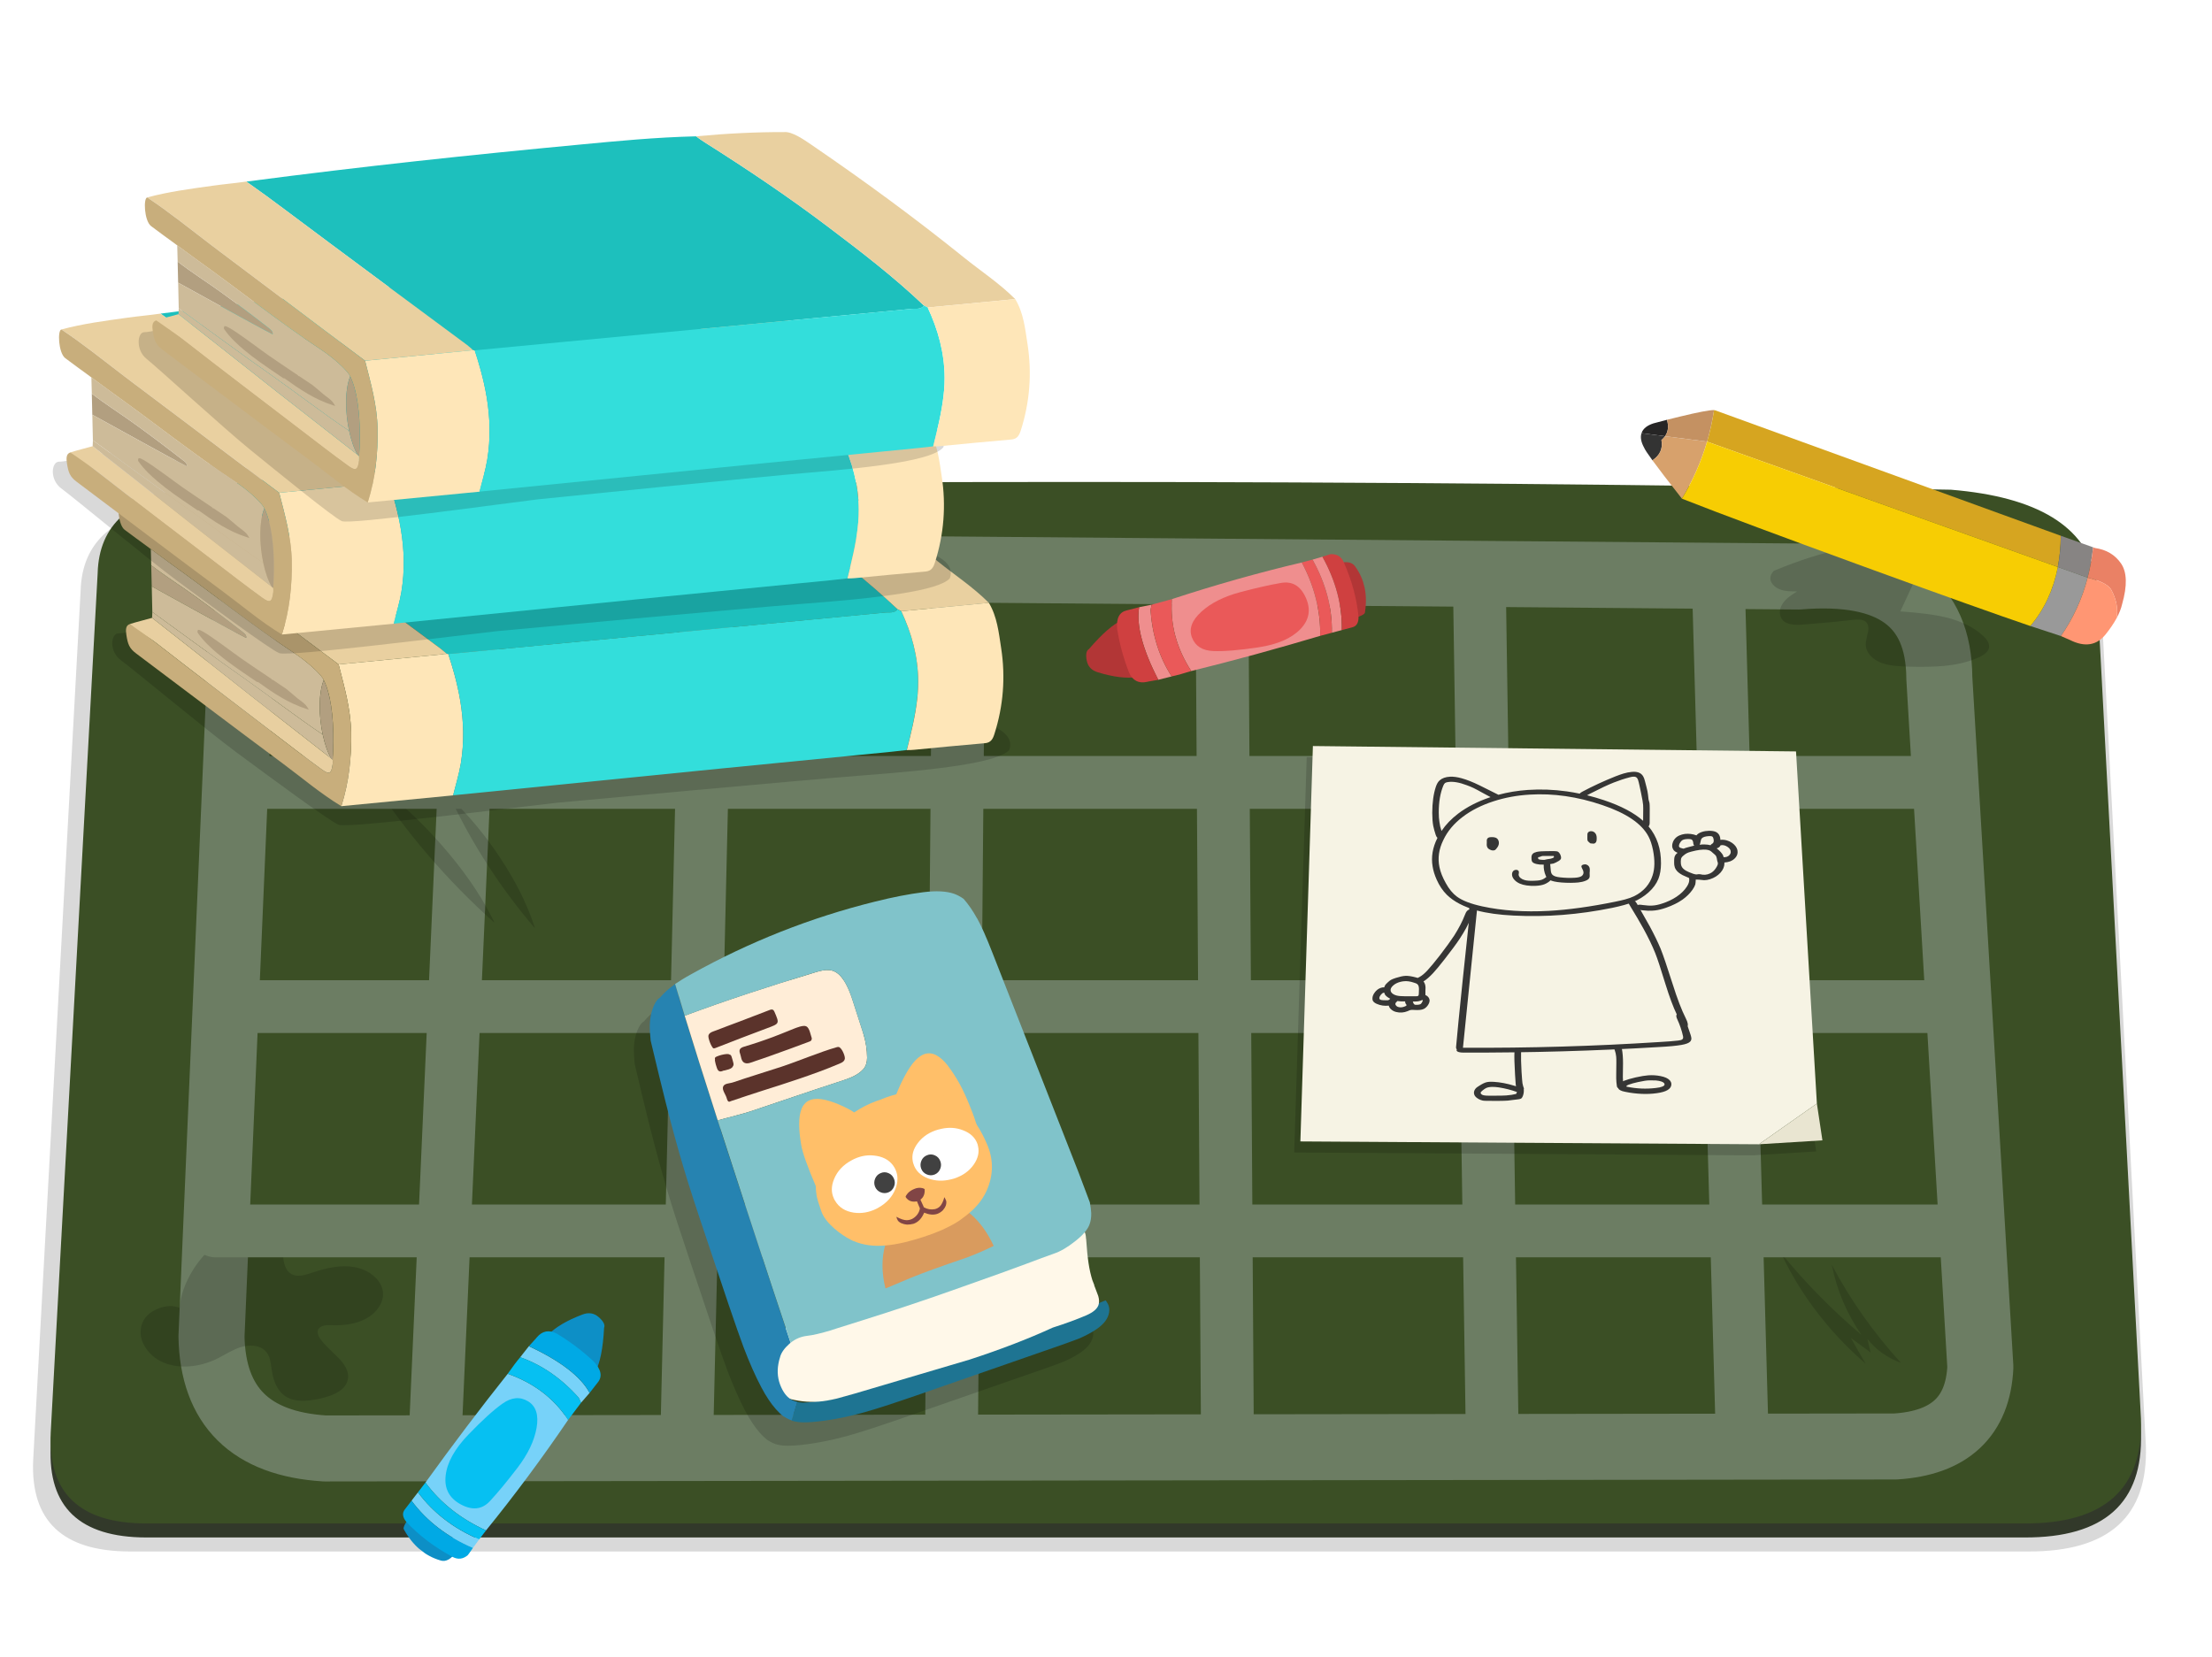
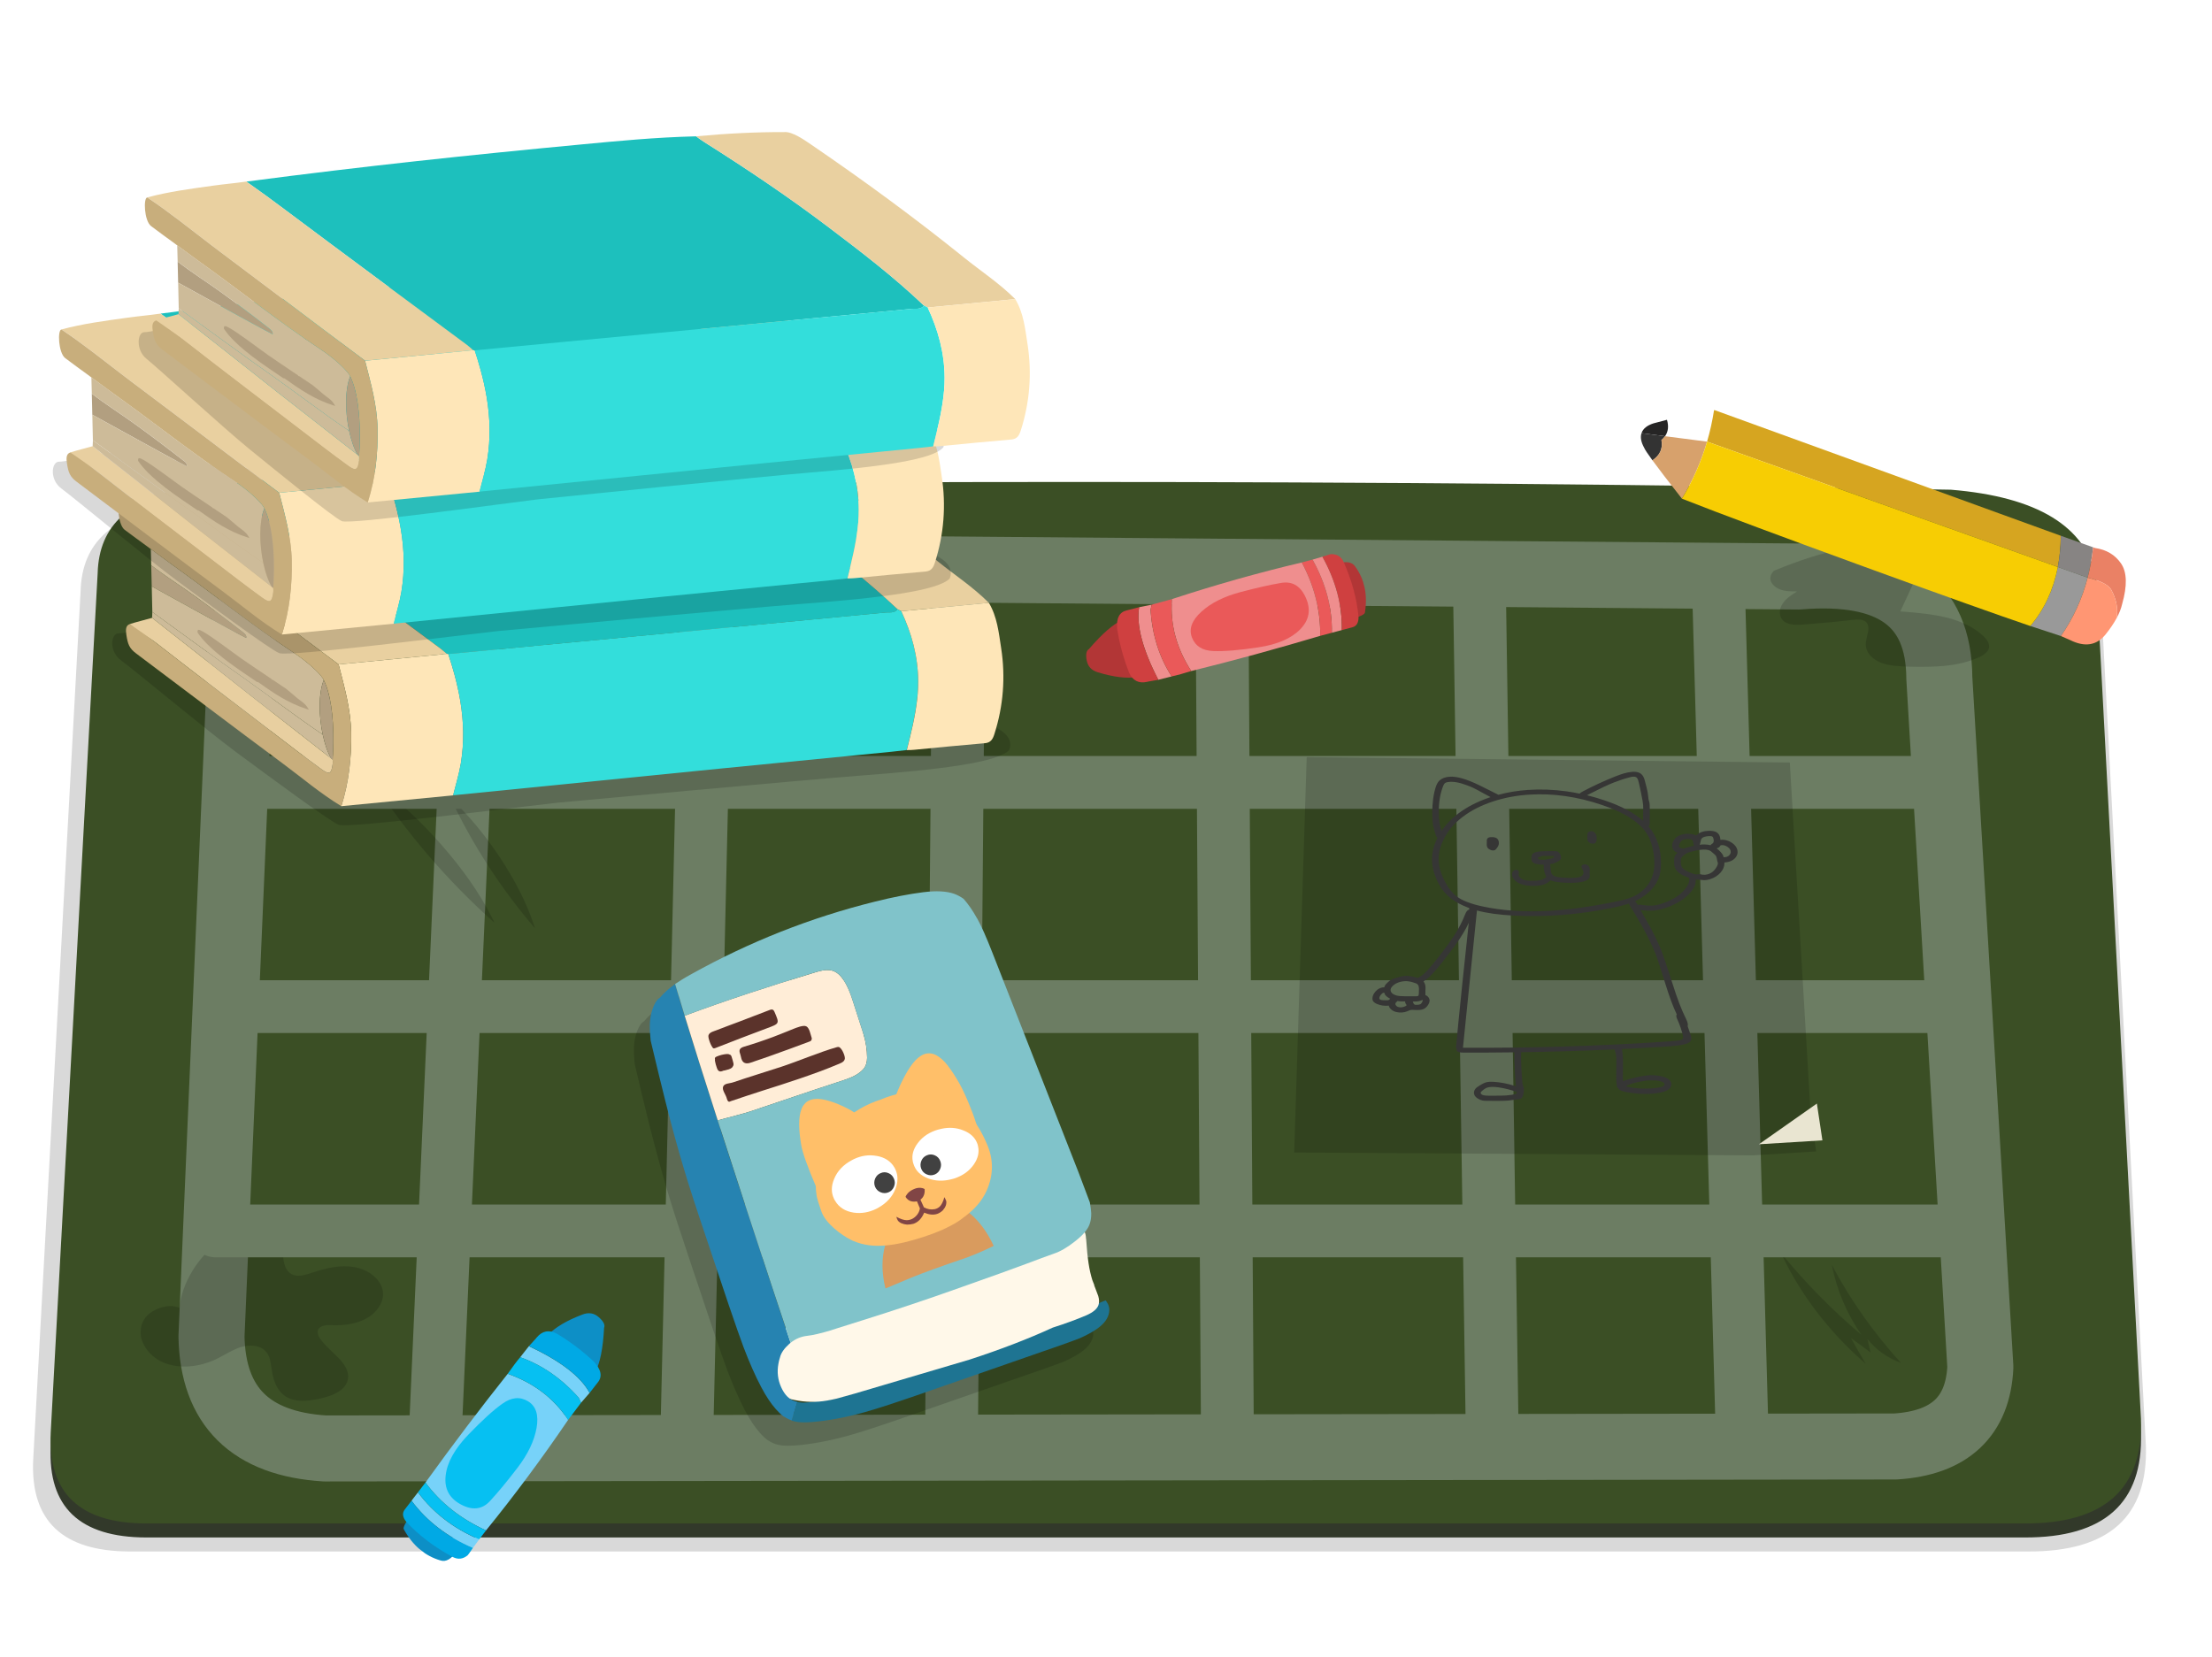
<svg xmlns="http://www.w3.org/2000/svg" fill="none" height="251" viewBox="0 0 335 251" width="335">
  <clipPath id="a">
    <path d="m0 0h12.071v44.422h-12.071z" transform="matrix(.791 .611 -.611 .791 86.15 196)" />
  </clipPath>
  <clipPath id="b">
    <path d="m96 135h72v84h-72z" />
  </clipPath>
  <clipPath id="c">
    <path d="m0 0h11.827v43.524h-11.827z" transform="matrix(-.254 -.967 .967 -.254 165.999 105.478)" />
  </clipPath>
  <path d="m0 0h335v251h-335z" fill="#fff" />
  <path d="m318.168 90.318c-1.608-7.958-9.028-12.485-22.261-13.584-89.176-1.581-178.944-1.581-269.307 0-9.398 1.099-14.195 5.361-14.392 12.785l-7.182 131.597c-.429 9.232 4.438 13.859 14.602 13.884h287.528c12.241.042 18.185-5.299 17.829-16.019z" fill="#000" fill-opacity=".15" />
  <path d="m317.494 89.731c-1.59-7.873-8.929-12.353-22.022-13.434-88.231-1.566-177.045-1.566-266.445 0-9.294 1.081-14.041 5.299-14.238 12.648l-7.112 130.198c-.421 9.132 4.396 13.709 14.448 13.734h284.47c12.111.043 17.991-5.244 17.646-15.856z" fill="#32392a" />
  <path d="m317.494 87.609c-1.593-7.878-8.938-12.356-22.036-13.434-88.217-1.566-177.034-1.566-266.445 0-9.28 1.081-14.021 5.296-14.223 12.648l-7.112 130.199c-.421 9.132 4.39 13.711 14.434 13.734h284.484c12.111.045 17.994-5.242 17.646-15.857z" fill="#3b4f25" />
  <path d="m36.391 100.893-4.362 101.545c.205 10.595 5.925 16.248 17.155 16.955l237.9-.3c8.2-.524 12.478-4.537 12.834-12.036l-6.214-104.366c-.064-11.404-7.162-16.526-21.293-15.369l-221.474-1.835c-10.043.749-14.891 5.886-14.546 15.407z" stroke="#6c7d63" stroke-linecap="round" stroke-linejoin="round" stroke-width="10" />
  <path d="m185.045 86.934.855 132.459m-40.678-131.964-1.137 131.971m-37.017-132.466-3.1 132.459m120.064-131.964 1.992 131.971m34.192-131.966 3.67 131.46m-192.161-132.084-5.891 132.333" stroke="#6c7d63" stroke-linecap="round" stroke-linejoin="round" stroke-width="8" />
  <path d="m42.689 188.591c-.121-.682-.337-1.228-.645-1.635-.581-.782-1.515-1.174-2.805-1.174-1.103 0-2.236.257-3.394.774-2.842 1.306-5.072 3.279-6.691 5.918-1.117 1.828-1.776 3.701-1.978 5.619-.929-.387-1.975-.358-3.142.087-1.422.542-2.292 1.411-2.609 2.609-.317 1.157-.09 2.305.687 3.446.757 1.099 1.79 1.873 3.1 2.323 1.234.417 2.573.532 4.012.349 1.338-.174 2.631-.582 3.885-1.223.738-.4 1.29-.699 1.655-.899.665-.35 1.243-.6 1.739-.749.682-.2 1.341-.263 1.978-.188.701.083 1.257.332 1.669.749.337.308.581.742.729 1.299.056.2.14.692.253 1.473.281 2.14 1.066 3.566 2.357 4.283.617.342 1.375.517 2.272.524.665.008 1.473-.082 2.427-.274 2.609-.525 4.09-1.454 4.447-2.785.3-.991-.107-2.085-1.22-3.283-.121-.125-.631-.625-1.529-1.499-.626-.606-1.089-1.123-1.389-1.548-.393-.567-.485-1.056-.281-1.473.177-.275.482-.455.912-.537.281-.057.679-.075 1.192-.05 2.076.075 3.807-.27 5.19-1.036.785-.432 1.408-.999 1.866-1.698.485-.742.696-1.494.631-2.26-.104-.932-.581-1.761-1.431-2.485-.805-.674-1.767-1.116-2.89-1.323-.974-.175-2.034-.17-3.184.012-.917.143-1.958.407-3.128.799-.673.225-1.164.367-1.473.425-.561.107-1.052.092-1.473-.05-.889-.317-1.403-1.216-1.543-2.697-.112-1.091-.177-1.698-.196-1.823zm37.999-48.98c-1.058-3.064-2.693-6.276-4.91-9.639-2.18-3.321-4.713-6.385-7.603-9.19 3.375 7.15 7.636 13.734 12.779 19.752.065.008-.022-.299-.267-.923zm1.725-65.424c-.906-.025-1.804.018-2.693.125 1.187 1.331 2.618 2.942 4.292 4.832-.373-1.623-.791-3.271-1.248-4.944-.121-.007-.238-.013-.351-.013zm-7.589 65.536c.07-.005-.093-.362-.491-1.074-1.767-3.446-4.245-6.992-7.434-10.637-3.142-3.601-6.66-6.86-10.548-9.777 5.21 7.951 11.368 15.115 18.474 21.488zm194.879 50.029c1.782 3.833 4.088 7.434 6.916 10.8 1.82 2.173 3.804 4.178 5.947 6.018-.774-1.276-1.52-2.579-2.244-3.908.513.392 1.509 1.129 2.987 2.21-.204-.766-.37-1.453-.49-2.06 1.298 1.648 2.993 2.854 5.077 3.621-4.188-4.612-7.681-9.564-10.478-14.858.749 3.821 2.244 7.359 4.489 10.613-4.537-3.856-8.604-8.001-12.204-12.436zm8.935-106.488c-2.791.529-6.124 1.596-10.001 3.196-.317.342-.488.684-.519 1.024-.036.374.093.732.393 1.074.272.307.623.544 1.052.712.356.142.777.232 1.262.275.301.025.744.037 1.333.037-.561.35-.974.629-1.234.837-.441.35-.766.704-.982 1.061-.272.407-.402.854-.393 1.336.02.499.196.906.533 1.224.569.507 1.565.694 2.988.562 3.049-.232 5.549-.469 7.504-.712.441-.042.772-.055.996-.037.365.018.665.1.898.25.429.317.581.844.449 1.586-.233.874-.351 1.511-.351 1.91-.008.582.205 1.131.645 1.648.413.467.934.832 1.571 1.099.542.224 1.187.382 1.936.474.441.058 1.114.108 2.02.15 2.365.067 4.242.032 5.625-.1 2.056-.192 3.829-.624 5.316-1.298.898-.417 1.411-.886 1.543-1.411.121-.599-.182-1.224-.912-1.873-1.394-1.291-3.304-2.227-5.737-2.809-1.579-.375-3.838-.667-6.775-.874.477-.999 1.538-3.289 3.184-6.867.674-1.391.696-2.39.07-2.997-.28-.275-.678-.45-1.192-.524-.3-.042-.777-.055-1.431-.037-4.104.257-7.369.619-9.791 1.086z" fill="#000" fill-opacity=".15" />
  <path d="m34.918 152.471h262.097m-264.341 33.973h266.585m-262.377-67.934h258.169" stroke="#6c7d63" stroke-linecap="round" stroke-linejoin="round" stroke-width="8" />
  <path d="m248.627 65.54c-.009.023-.018.048-.025.069l3.564.461c.481-.69.579-1.517.29-2.485-.703.18-1.385.359-2.05.54-.945.309-1.539.78-1.781 1.415z" fill="#262525" />
  <path d="m251.621 66.657c.215-.183.397-.379.545-.587l-3.564-.461c-.208.616-.074 1.351.397 2.204.103.265.524.903 1.261 1.912 1.148-.775 1.601-1.796 1.361-3.068z" fill="#333" />
  <path d="m252.166 66.07c-.148.208-.33.403-.545.587.24 1.27-.215 2.293-1.361 3.068.954 1.309 2.44 3.245 4.46 5.805 1.655-2.739 2.926-5.616 3.811-8.636l-6.366-.822z" fill="#d7a16c" />
-   <path d="m258.532 66.892c.455-1.555.807-3.147 1.059-4.778-.68-.014-2.414.316-5.205.993-.66.159-1.302.318-1.93.477.289.968.191 1.796-.29 2.485z" fill="#c49162" />
  <path d="m312.106 81.152-2.17-.787-7.216-2.619-5.862-2.13-37.084-13.46c-.071-.026-.133-.039-.184-.04-.252 1.63-.604 3.223-1.059 4.778l39.958 14.288 3.743 1.337 9.416 3.366c.283-1.488.436-3.067.456-4.735z" fill="#d6a520" />
  <path d="m316.166 87.499c.384-1.474.661-3.007.832-4.599l-4.892-1.749c-.02 1.668-.173 3.247-.456 4.735l4.516 1.614z" fill="#878483" />
  <path d="m320.534 91.494c.152.784.149 1.515-.012 2.194.424-.771.713-1.504.87-2.195.794-2.789.737-4.839-.17-6.15-.904-1.312-2.22-2.093-3.945-2.342l-.279-.1c-.171 1.592-.448 3.124-.831 4.597l.468.114c.379.101.738.214 1.078.343 1.087.409 1.771.88 2.054 1.41.372.711.629 1.42.768 2.128z" fill="#ea8165" />
  <path d="m307.487 94.818 4.631 1.521c1.859-2.664 3.208-5.611 4.048-8.84l-4.516-1.614c-.667 3.462-2.056 6.441-4.163 8.931z" fill="#999" />
  <path d="m307.486 94.818c2.108-2.492 3.494-5.469 4.164-8.931l-9.416-3.366-3.743-1.337-39.958-14.288c-.886 3.019-2.156 5.899-3.812 8.636l.032.011c2.803 1.107 6.693 2.588 11.668 4.441 4.15 1.546 9.057 3.353 14.72 5.42.859.314 1.7.62 2.523.919 10.818 3.943 18.76 6.775 23.824 8.498z" fill="#f7cd03" />
  <path d="m312.118 96.339 1.38.603c2.244 1.117 4.043.83 5.399-.863.67-.835 1.21-1.632 1.624-2.39.161-.679.164-1.41.013-2.194-.139-.708-.396-1.417-.768-2.128-.284-.529-.967-1-2.055-1.41-.34-.128-.698-.242-1.077-.343l-.468-.114c-.841 3.229-2.189 6.174-4.048 8.84z" fill="#ff9673" />
  <g clip-path="url(#a)">
    <path d="m90.149 207.801c.727-1.326 1.172-3.553 1.339-6.681.179-.437-.088-.973-.8-1.606-.713-.634-1.547-.768-2.5-.397-2.396.913-4.135 1.951-5.222 3.115zm-27.832 21.556c-.941 1.304-1.327 2.065-1.16 2.281 1.343 2.459 3.193 4.031 5.551 4.719.825.275 1.674-.218 2.545-1.478l.07-.09z" fill="#0d8fc6" />
    <path d="m76.896 208.083c-4.2 5.28-8.356 10.774-12.464 16.478 2.287 3.085 5.346 5.502 9.175 7.249 4.336-5.342 8.482-10.924 12.438-16.749l-.023-.018c-2.123-3.241-5.167-5.559-9.128-6.958m3.207-4.183-1.319 1.677c3.313 1.175 6.265 3.218 8.857 6.134l.357.76 1.297-1.495c-1.336-2.473-4.402-4.831-9.196-7.076m-16.802 22.14-.971 1.266c2.291 3.088 5.392 5.473 9.301 7.15l.938-1.288c-3.889-1.665-6.978-4.044-9.267-7.13z" fill="#77d2f9" />
    <path d="m81.159 202.742-1.054 1.156c4.796 2.243 7.86 4.603 9.196 7.076l1.203-1.545c.761-.905.564-1.975-.591-3.207-1.68-1.583-3.537-2.988-5.576-4.213-1.186-.623-2.199-.436-3.042.565-.045.055-.091.11-.138.17m-18.829 24.564-1.028 1.34c-.416.538-.334 1.163.24 1.87 1.902 2.04 4.218 3.799 6.954 5.28.841.467 1.635.38 2.377-.26l.756-1.078c-3.909-1.677-7.01-4.062-9.301-7.15z" fill="#00a9e5" />
    <g fill="#06c0f2">
      <path d="m78.785 205.576c-.521.611-1.153 1.446-1.89 2.507 3.961 1.399 7.003 3.72 9.128 6.959l.023.017 1.955-2.591-.357-.761c-2.592-2.916-5.545-4.959-8.857-6.133m-14.354 18.985-1.132 1.479c2.289 3.086 5.38 5.463 9.267 7.13l1.042-1.359c-3.829-1.746-6.888-4.163-9.175-7.248z" />
      <path d="m70.939 217.292c-2.069 2.154-3.218 4.219-3.445 6.198-.229 1.973.535 3.433 2.294 4.38 1.756.945 3.228.775 4.417-.508 1.192-1.287 2.577-2.961 4.157-5.024 1.58-2.063 2.547-4.077 2.898-6.045.348-1.969-.085-3.32-1.298-4.048-1.214-.729-2.503-.608-3.865.362-1.365.968-3.083 2.529-5.152 4.683z" />
    </g>
  </g>
  <path d="m143.393 107.992c-2.483-.525-112.915-12.739-117.705-13.394-1.736.053-6.301 1.332-7.747 1.332-1.164 0-1.467 2.73.363 4.072 1.969 1.444 13.149 10.738 17.396 13.874 4.768 3.525 14.146 10.475 15.591 11.056 1.445.58 27.31-2.708 33.144-3.348.779-.087 39.02-3.593 45.699-4.09 12.218-.91 20.962-2.006 22.71-3.885 1.331-3.562-6.194-4.931-9.447-5.62z" fill="#000" fill-opacity=".15" />
  <path d="m36.776 95.754c-2.401-1.876-4.837-3.708-7.311-5.5-2.158-1.562-4.465-3.003-6.563-4.633.022.978.051 2.115.076 3.192 3.502 1.907 11.94 6.627 14.303 7.813.098-.348-.218-.652-.505-.876z" fill="#b29f80" />
  <path d="m49.029 103.008c-.047-.096-.095-.193-.145-.283-.685-.981-2.455-2.574-4.317-3.804-6.289-4.155-12.196-8.888-18.333-13.279-.514-.366-1.934-1.413-3.395-2.484.013.326.038 1.276.066 2.463 2.098 1.63 4.405 3.071 6.563 4.633 2.474 1.789 4.91 3.624 7.311 5.5.287.224.603.528.505.876-2.363-1.186-10.804-5.907-14.303-7.813.044 1.851.079 3.518.088 3.882.539.388 1.076.783 1.612 1.171 1.436 1.043 2.868 2.087 4.304 3.13.483.351.966.702 1.448 1.053 2.105 1.528 4.213 3.046 6.339 4.54 4.058 2.85 7.98 5.9 12.098 8.667-.593-2.801-.666-6.171.155-8.248z" fill="#cdbb99" />
  <path d="m128.834 86.105c-2.439-1.969-4.938-3.869-7.44-5.761-6.014-4.549-12.274-8.751-18.648-12.775-.111-.071-.287-.186-.477-.314-.318-.214-.675-.466-.845-.606-6.128.143-12.108.73-17.26 1.217-16.85 1.59-32.964 3.292-50.858 5.639 2.215 1.559 3.894 2.792 5.724 4.164 9.207 6.9 18.468 13.729 27.707 20.589.322.239.612.525.915.786.079 0 .158.012.237.028 11.031-1.046 22.059-2.09 33.091-3.136 11.031-1.046 22.059-2.096 33.09-3.149.196-.019.404-.012.609-.012.123 0 .246-.003.369-.019.325-.037.635-.146.89-.463-2.275-2.174-4.66-4.214-7.099-6.183z" fill="#1dc0bd" />
  <path d="m33.302 73.503c-1.817.261-3.266.373-5.083.627-3.323.466-6.652.891-9.914 1.773 3.304 2.202 6.393 4.689 9.542 7.099.451.345.902.686 1.354 1.025 5.238 3.922 10.454 7.878 15.682 11.813 2.13 1.605 4.269 3.199 6.405 4.798 5.456-.534 10.908-1.065 16.364-1.599-.306-.264-.593-.547-.915-.786-9.239-6.857-18.5-13.685-27.707-20.589-1.83-1.373-3.509-2.602-5.724-4.164z" fill="#e9d0a0" />
  <path d="m142.005 85.015c-7.563-6.087-15.098-11.605-23.1-17.076-1.136-.776-2.954-2.043-4.131-1.932-4.124-.012-8.547.19-13.353.64.17.14.53.391.846.606.189.13.366.245.476.314 6.377 4.025 12.634 8.229 18.648 12.776 2.503 1.891 4.998 3.792 7.441 5.761 2.439 1.969 4.824 4.009 7.099 6.183.187.096.376.196.562.292 4.421-.425 8.841-.848 13.262-1.273-2.363-2.376-5.162-4.205-7.756-6.292z" fill="#e9d0a0" />
  <path d="m69.709 106.172c-.227-1.373-.536-2.73-.902-4.081-.275-1.012-.584-2.018-.918-3.021-.079-.015-.158-.025-.237-.028-5.456.534-10.908 1.065-16.364 1.599.858 3.373 1.824 6.714 1.893 10.27.073 3.798-.322 7.537-1.486 11.198 5.645-.547 11.287-1.093 16.932-1.637.394-1.611.896-3.208 1.167-4.835.533-3.233.429-6.378-.082-9.462z" fill="#fee6b8" />
  <path d="m23.583 97.328c5.92 4.618 11.899 9.158 17.863 13.72 2.401 1.835 4.79 3.689 7.235 5.462 1.218.882 1.508.692 1.707-.829.028-.205 0-.413-.006-.621-4.089-3.193-8.179-6.382-12.262-9.584-2.897-2.27-5.777-4.561-8.668-6.841-2.139-1.686-4.279-3.366-6.421-5.049-.975.28-2.392.624-3.373.938 1.167 1.18 2.717 1.863 3.925 2.807z" fill="#e8cfa0" />
  <path d="m138.976 105.172c.057-.655.085-1.307.082-1.953-.016-3.792-.994-7.292-2.562-10.642-.186-.096-.376-.196-.562-.292-.255.317-.565.425-.89.463-.123.012-.246.019-.369.019-.205 0-.413-.006-.609.012-11.028 1.053-22.059 2.102-33.09 3.149-11.031 1.046-22.059 2.093-33.091 3.136.334 1.003.644 2.009.918 3.021.366 1.351.675 2.708.902 4.081.511 3.083.615 6.229.082 9.462-.268 1.627-.77 3.223-1.167 4.835 13.454-1.348 26.909-2.699 40.364-4.037 8.92-.888 17.143-1.686 26.064-2.565.599-.059 1.887-.202 2.275-.255.621-2.456 1.278-5.083 1.571-7.679.028-.255.054-.507.076-.758z" fill="#33dedb" />
  <path d="m51.288 100.641c-2.136-1.599-4.276-3.192-6.405-4.797-5.229-3.938-10.444-7.891-15.682-11.813-.454-.338-.905-.683-1.354-1.025-3.149-2.407-6.238-4.897-9.542-7.096-.615.059-.47 3.528.568 4.332.644.5 2.49 1.838 3.966 2.922 1.461 1.071 2.881 2.118 3.395 2.484 6.137 4.391 12.044 9.124 18.333 13.279 1.862 1.23 3.632 2.823 4.316 3.804 1.199 2.124 1.638 5.879 1.606 9.596-.006.925-.044 1.845-.104 2.739.003.208.032.416.006.621-.202 1.525-.489 1.714-1.707.829-2.449-1.773-4.834-3.627-7.235-5.462-5.964-4.562-11.943-9.102-17.863-13.72-1.212-.944-2.931-2.112-3.925-2.807-.653.211-.631.904-.524 1.624.215 1.422.445 2.05 1.477 2.823 7.39 5.543 14.745 11.139 22.167 16.638 2.954 2.19 5.755 4.59 8.914 6.497 1.164-3.664 1.562-7.4 1.486-11.198-.07-3.553-1.035-6.897-1.893-10.27z" fill="#c8ae7c" />
  <path d="m151.623 98.179c-.36-2.338-.603-4.782-1.865-6.872-4.421.425-8.842.848-13.262 1.273 1.565 3.348 2.543 6.847 2.562 10.642 0 .646-.025 1.298-.082 1.953-.022.252-.048.506-.076.758-.293 2.593-.95 5.223-1.571 7.68.492 0 .76-.01 1.123-.044 3.566-.338 7.131-.699 10.697-.997.912-.077 1.205-.627 1.442-1.366 1.375-4.292 1.7-8.67 1.032-13.024z" fill="#fee6b8" />
  <path d="m36.773 102.592c-2.127-1.494-4.238-3.013-6.339-4.541-.483-.351-.966-.702-1.448-1.053-1.436-1.043-2.868-2.087-4.304-3.13-.536-.391-1.073-.783-1.612-1.171-.013.298-.025.593-.038.891 2.139 1.683 4.282 3.363 6.421 5.049 2.89 2.28 5.771 4.571 8.668 6.842 4.011 3.145 8.03 6.275 12.047 9.415-.54-.885-.988-2.183-1.294-3.633-4.118-2.767-8.04-5.814-12.098-8.667z" fill="#cdbb99" />
  <path d="m49.029 103.007c-.82 2.078-.751 5.447-.155 8.248.309 1.451.757 2.749 1.294 3.634.072.056.145.111.214.167.063-.894.098-1.816.104-2.739.028-3.558-.375-7.148-1.461-9.313z" fill="#b29f80" />
  <path d="m46.564 107.141c-.281-.457-.767-.811-1.155-1.093-.155-.112-.3-.218-.407-.314-.524-.46-1.085-.932-1.675-1.41l-.363-.242c-.533-.36-1.067-.72-1.6-1.078l-.07-.024c-.019-.007-.038-.013-.06-.016-.063-.015-.085-.05-.095-.078l-.013-.04-.398-.267c-1.376-.922-2.796-1.876-4.178-2.835-.268-.186-.742-.534-1.287-.935-2.553-1.873-4.702-3.422-5.175-3.407h-.098l-.041.099c-.079.18-.035.298.013.37.877 1.267 1.988 2.273 2.96 3.093 1.587 1.339 3.338 2.525 5.03 3.674.312.211.625.425.937.637l.038.024.047-.006c.054-.006.091 0 .123.025 2.278 1.634 4.547 3.174 7.286 4.046l.388.125-.215-.351z" fill="#b29f80" />
  <path d="m134.393 81.992c-2.483-.525-112.915-12.738-117.705-13.394-1.736.053-6.301 1.332-7.747 1.332-1.164 0-1.467 2.73.363 4.071 1.969 1.444 13.149 10.738 17.396 13.875 4.768 3.525 14.146 10.474 15.591 11.055 1.445.581 27.31-2.708 33.144-3.348.779-.087 39.02-3.593 45.699-4.09 12.218-.91 20.962-2.006 22.71-3.885 1.331-3.562-6.194-4.931-9.447-5.621z" fill="#000" fill-opacity=".15" />
  <path d="m27.776 69.754c-2.401-1.876-4.837-3.708-7.311-5.5-2.158-1.562-4.465-3.003-6.563-4.633.022.978.051 2.115.076 3.192 3.502 1.907 11.94 6.627 14.303 7.813.098-.348-.218-.652-.505-.876z" fill="#b29f80" />
  <path d="m40.029 77.008c-.047-.096-.095-.193-.145-.283-.685-.981-2.455-2.574-4.317-3.804-6.289-4.155-12.196-8.888-18.333-13.279-.514-.366-1.934-1.413-3.395-2.484.013.326.038 1.276.066 2.463 2.098 1.63 4.405 3.071 6.563 4.633 2.474 1.789 4.91 3.624 7.311 5.5.287.224.603.528.505.876-2.363-1.186-10.804-5.907-14.303-7.813.044 1.851.079 3.518.088 3.882.539.388 1.076.783 1.612 1.171 1.436 1.043 2.868 2.087 4.304 3.13.483.351.966.702 1.448 1.053 2.105 1.528 4.213 3.046 6.339 4.54 4.058 2.851 7.98 5.9 12.098 8.667-.593-2.801-.666-6.17.155-8.248z" fill="#cdbb99" />
  <path d="m119.834 60.105c-2.439-1.969-4.938-3.869-7.44-5.761-6.014-4.549-12.274-8.751-18.648-12.775-.11-.071-.287-.186-.476-.314-.319-.214-.675-.466-.846-.606-6.128.143-12.107.73-17.26 1.217-16.85 1.59-32.964 3.292-50.858 5.639 2.215 1.559 3.894 2.792 5.724 4.164 9.207 6.9 18.468 13.729 27.707 20.589.322.239.612.525.915.786.079 0 .158.012.237.028 11.031-1.046 22.059-2.09 33.09-3.136 11.031-1.046 22.059-2.096 33.09-3.149.196-.019.404-.012.609-.012.123 0 .246-.003.369-.019.325-.037.635-.146.89-.463-2.275-2.174-4.66-4.214-7.099-6.183z" fill="#1dc0bd" />
  <path d="m24.302 47.503c-1.817.261-3.266.373-5.083.627-3.323.466-6.652.891-9.914 1.773 3.304 2.202 6.393 4.689 9.542 7.099.451.345.902.686 1.354 1.025 5.238 3.922 10.454 7.878 15.682 11.813 2.13 1.605 4.269 3.199 6.405 4.798 5.456-.534 10.908-1.065 16.364-1.599-.306-.264-.593-.547-.915-.786-9.239-6.857-18.5-13.685-27.707-20.589-1.83-1.373-3.509-2.602-5.724-4.164z" fill="#e9d0a0" />
  <path d="m133.005 59.015c-7.563-6.087-15.098-11.605-23.1-17.076-1.136-.776-2.954-2.043-4.131-1.932-4.124-.012-8.547.19-13.353.64.17.14.53.391.846.606.189.13.366.245.476.314 6.377 4.025 12.634 8.229 18.648 12.776 2.503 1.891 4.998 3.792 7.441 5.761 2.439 1.969 4.824 4.009 7.099 6.183.187.096.376.196.562.292 4.421-.425 8.841-.848 13.262-1.273-2.363-2.376-5.162-4.205-7.756-6.292z" fill="#e9d0a0" />
  <path d="m60.709 80.172c-.227-1.373-.536-2.73-.902-4.08-.275-1.012-.584-2.018-.918-3.022-.079-.015-.158-.025-.237-.028-5.456.534-10.908 1.065-16.364 1.599.858 3.372 1.824 6.714 1.893 10.27.073 3.798-.322 7.537-1.486 11.198 5.645-.547 11.287-1.093 16.932-1.637.394-1.612.896-3.208 1.167-4.835.533-3.233.429-6.378-.082-9.462z" fill="#fee6b8" />
  <path d="m14.583 71.328c5.92 4.618 11.899 9.158 17.863 13.72 2.401 1.835 4.79 3.689 7.235 5.462 1.218.882 1.508.693 1.707-.829.028-.205 0-.413-.006-.621-4.089-3.192-8.179-6.382-12.262-9.583-2.897-2.27-5.777-4.562-8.668-6.841-2.139-1.686-4.279-3.366-6.421-5.049-.975.28-2.392.624-3.373.938 1.167 1.18 2.717 1.863 3.925 2.807z" fill="#e8cfa0" />
  <path d="m129.976 79.172c.057-.655.085-1.307.082-1.953-.016-3.792-.994-7.291-2.562-10.642-.186-.096-.376-.196-.562-.292-.255.317-.565.425-.89.463-.123.012-.246.019-.369.019-.205 0-.413-.006-.609.012-11.028 1.053-22.059 2.102-33.09 3.149-11.031 1.046-22.059 2.093-33.09 3.136.334 1.003.644 2.009.918 3.022.366 1.351.675 2.708.902 4.08.511 3.084.615 6.229.082 9.462-.268 1.627-.77 3.223-1.167 4.835 13.454-1.348 26.909-2.699 40.364-4.037 8.92-.888 17.143-1.686 26.064-2.565.599-.059 1.887-.202 2.275-.255.621-2.456 1.278-5.083 1.571-7.68.028-.255.054-.506.076-.758z" fill="#33dedb" />
  <path d="m42.288 74.641c-2.136-1.599-4.276-3.192-6.405-4.798-5.229-3.938-10.444-7.891-15.682-11.813-.454-.338-.905-.683-1.354-1.025-3.149-2.407-6.238-4.897-9.542-7.096-.615.059-.47 3.528.568 4.332.644.5 2.49 1.838 3.966 2.922 1.461 1.071 2.881 2.118 3.395 2.484 6.137 4.391 12.044 9.124 18.333 13.279 1.862 1.23 3.632 2.823 4.316 3.804 1.199 2.124 1.638 5.878 1.606 9.596-.006.925-.044 1.845-.104 2.739.003.208.032.416.006.621-.202 1.525-.489 1.714-1.707.829-2.449-1.773-4.834-3.627-7.235-5.462-5.964-4.562-11.943-9.102-17.863-13.72-1.212-.944-2.931-2.112-3.925-2.807-.653.211-.631.904-.524 1.624.215 1.422.445 2.05 1.477 2.823 7.39 5.543 14.745 11.139 22.167 16.639 2.954 2.189 5.755 4.59 8.914 6.497 1.164-3.664 1.562-7.4 1.486-11.198-.07-3.553-1.035-6.897-1.893-10.27z" fill="#c8ae7c" />
  <path d="m142.623 72.179c-.36-2.338-.603-4.782-1.865-6.872-4.421.425-8.842.848-13.262 1.273 1.565 3.348 2.543 6.847 2.562 10.642 0 .646-.025 1.298-.082 1.953-.022.252-.048.506-.076.758-.293 2.593-.95 5.223-1.571 7.68.492 0 .76-.009 1.123-.043 3.566-.338 7.131-.699 10.697-.997.912-.078 1.205-.627 1.442-1.366 1.375-4.292 1.7-8.67 1.032-13.024z" fill="#fee6b8" />
  <path d="m27.773 76.591c-2.127-1.494-4.238-3.012-6.339-4.54-.483-.351-.966-.702-1.448-1.053-1.436-1.043-2.868-2.087-4.304-3.13-.536-.391-1.073-.783-1.612-1.171-.013.298-.025.593-.038.891 2.139 1.683 4.282 3.363 6.421 5.049 2.89 2.279 5.771 4.571 8.668 6.841 4.011 3.146 8.03 6.276 12.047 9.415-.54-.885-.988-2.183-1.294-3.633-4.118-2.767-8.04-5.813-12.098-8.667z" fill="#cdbb99" />
  <path d="m40.029 77.007c-.82 2.078-.751 5.447-.155 8.248.309 1.45.757 2.748 1.294 3.633.072.056.145.112.214.168.063-.894.098-1.817.104-2.739.028-3.559-.375-7.149-1.461-9.313z" fill="#b29f80" />
  <path d="m37.564 81.141c-.281-.457-.767-.81-1.155-1.093-.155-.112-.3-.217-.407-.314-.524-.46-1.085-.932-1.675-1.41l-.363-.242c-.533-.36-1.067-.72-1.6-1.078l-.07-.025c-.019-.006-.038-.012-.06-.015-.063-.016-.085-.05-.095-.078l-.013-.04-.398-.267c-1.376-.922-2.796-1.876-4.178-2.835-.268-.186-.742-.534-1.287-.935-2.553-1.873-4.702-3.422-5.175-3.407h-.098l-.041.099c-.079.18-.035.298.013.37.877 1.267 1.988 2.273 2.96 3.093 1.587 1.339 3.338 2.525 5.03 3.674.312.211.625.425.937.637l.038.025.047-.006c.054-.006.091 0 .123.025 2.278 1.633 4.547 3.174 7.286 4.046l.388.124-.215-.351z" fill="#b29f80" />
  <path d="m134.382 62.217c-2.227-.518-101.291-12.57-105.588-13.216-1.557.052-5.653 1.315-6.949 1.315-1.044 0-1.316 2.694.326 4.017 1.766 1.425 11.795 10.596 15.605 13.691 4.277 3.478 12.689 10.336 13.986 10.909s24.499-2.672 29.732-3.303c.699-.086 35.003-3.545 40.995-4.036 10.96-.898 18.804-1.98 20.372-3.833 1.194-3.515-5.557-4.866-8.475-5.546z" fill="#000" fill-opacity=".15" />
  <path d="m40.776 49.754c-2.401-1.876-4.837-3.708-7.311-5.5-2.158-1.562-4.465-3.003-6.563-4.633.022.978.051 2.115.076 3.192 3.502 1.907 11.94 6.627 14.303 7.813.098-.348-.218-.652-.505-.876z" fill="#b29f80" />
  <path d="m53.029 57.008c-.047-.096-.095-.193-.145-.283-.685-.981-2.455-2.574-4.317-3.804-6.289-4.155-12.196-8.888-18.333-13.279-.514-.366-1.934-1.413-3.395-2.484.013.326.038 1.276.066 2.463 2.098 1.63 4.405 3.071 6.563 4.633 2.474 1.789 4.91 3.624 7.311 5.5.287.224.603.528.505.876-2.363-1.186-10.804-5.907-14.303-7.813.044 1.851.079 3.518.088 3.882.539.388 1.076.783 1.612 1.171 1.436 1.043 2.868 2.087 4.304 3.13.483.351.966.702 1.448 1.053 2.105 1.528 4.213 3.046 6.339 4.54 4.058 2.851 7.98 5.9 12.098 8.667-.593-2.801-.666-6.17.155-8.248z" fill="#cdbb99" />
  <path d="m132.834 40.105c-2.439-1.969-4.938-3.869-7.44-5.761-6.014-4.549-12.274-8.751-18.648-12.775-.111-.071-.287-.186-.477-.314-.318-.214-.675-.466-.845-.606-6.128.143-12.108.73-17.26 1.217-16.85 1.59-32.964 3.292-50.858 5.639 2.215 1.559 3.894 2.792 5.724 4.164 9.207 6.9 18.468 13.729 27.707 20.589.322.239.612.525.915.786.079 0 .158.012.237.028 11.031-1.046 22.059-2.09 33.091-3.136 11.031-1.046 22.059-2.096 33.09-3.149.196-.019.404-.012.609-.012.123 0 .246-.003.369-.019.325-.037.635-.146.89-.463-2.275-2.174-4.66-4.214-7.099-6.183z" fill="#1dc0bd" />
  <path d="m37.302 27.503c-1.817.261-3.266.373-5.083.627-3.323.466-6.652.891-9.914 1.773 3.304 2.202 6.393 4.689 9.542 7.099.451.345.902.686 1.354 1.025 5.238 3.922 10.454 7.878 15.682 11.813 2.13 1.605 4.269 3.199 6.405 4.798 5.456-.534 10.908-1.065 16.364-1.599-.306-.264-.593-.547-.915-.786-9.239-6.857-18.5-13.685-27.707-20.589-1.83-1.373-3.509-2.602-5.724-4.164z" fill="#e9d0a0" />
  <path d="m146.005 39.015c-7.563-6.087-15.098-11.605-23.1-17.076-1.136-.776-2.954-2.043-4.131-1.932-4.124-.012-8.547.19-13.353.64.17.14.53.391.846.606.189.13.366.245.476.314 6.377 4.025 12.634 8.229 18.648 12.776 2.503 1.891 4.998 3.792 7.441 5.761 2.439 1.969 4.824 4.009 7.099 6.183.187.096.376.196.562.292 4.421-.425 8.841-.848 13.262-1.273-2.363-2.376-5.162-4.205-7.756-6.292z" fill="#e9d0a0" />
  <path d="m73.709 60.172c-.227-1.373-.536-2.73-.902-4.08-.275-1.012-.584-2.018-.918-3.022-.079-.015-.158-.025-.237-.028-5.456.534-10.908 1.065-16.364 1.599.858 3.372 1.824 6.714 1.893 10.27.073 3.798-.322 7.537-1.486 11.198 5.645-.547 11.287-1.093 16.932-1.637.394-1.612.896-3.208 1.167-4.835.533-3.233.429-6.378-.082-9.462z" fill="#fee6b8" />
  <path d="m27.583 51.328c5.92 4.618 11.899 9.158 17.863 13.72 2.401 1.835 4.79 3.689 7.235 5.462 1.218.882 1.508.693 1.707-.829.028-.205 0-.413-.006-.621-4.089-3.192-8.179-6.382-12.262-9.583-2.897-2.27-5.777-4.562-8.668-6.841-2.139-1.686-4.279-3.366-6.421-5.049-.975.28-2.392.624-3.373.938 1.167 1.18 2.717 1.863 3.925 2.807z" fill="#e8cfa0" />
  <path d="m142.976 59.172c.057-.655.085-1.307.082-1.953-.016-3.792-.994-7.291-2.562-10.642-.186-.096-.376-.196-.562-.292-.255.317-.565.425-.89.463-.123.012-.246.019-.369.019-.205 0-.413-.006-.609.012-11.028 1.053-22.059 2.102-33.09 3.149-11.031 1.046-22.059 2.093-33.091 3.136.334 1.003.644 2.009.918 3.022.366 1.351.675 2.708.902 4.08.511 3.084.615 6.229.082 9.462-.268 1.627-.77 3.223-1.167 4.835 13.454-1.348 26.909-2.699 40.364-4.037 8.92-.888 17.143-1.686 26.064-2.565.599-.059 1.887-.202 2.275-.255.621-2.456 1.278-5.083 1.571-7.68.028-.255.054-.506.076-.758z" fill="#33dedb" />
  <path d="m55.288 54.641c-2.136-1.599-4.276-3.192-6.405-4.798-5.229-3.938-10.444-7.891-15.682-11.813-.454-.338-.905-.683-1.354-1.025-3.149-2.407-6.238-4.897-9.542-7.096-.615.059-.47 3.528.568 4.332.644.5 2.49 1.838 3.966 2.922 1.461 1.071 2.881 2.118 3.395 2.484 6.137 4.391 12.044 9.124 18.333 13.279 1.862 1.23 3.632 2.823 4.316 3.804 1.199 2.124 1.638 5.878 1.606 9.596-.006.925-.044 1.845-.104 2.739.003.208.032.416.006.621-.202 1.525-.489 1.714-1.707.829-2.449-1.773-4.834-3.627-7.235-5.462-5.964-4.562-11.943-9.102-17.863-13.72-1.212-.944-2.931-2.112-3.925-2.807-.653.211-.631.904-.524 1.624.215 1.422.445 2.05 1.477 2.823 7.39 5.543 14.745 11.139 22.167 16.639 2.954 2.189 5.755 4.59 8.914 6.497 1.164-3.664 1.562-7.4 1.486-11.198-.07-3.553-1.035-6.897-1.893-10.27z" fill="#c8ae7c" />
  <path d="m155.623 52.179c-.36-2.338-.603-4.782-1.865-6.872-4.421.425-8.842.848-13.262 1.273 1.565 3.348 2.543 6.847 2.562 10.642 0 .646-.025 1.298-.082 1.953-.022.252-.048.506-.076.758-.293 2.593-.95 5.223-1.571 7.68.492 0 .76-.009 1.123-.043 3.566-.338 7.131-.699 10.697-.997.912-.078 1.205-.627 1.442-1.366 1.375-4.292 1.7-8.67 1.032-13.024z" fill="#fee6b8" />
  <path d="m40.773 56.592c-2.127-1.494-4.238-3.012-6.339-4.54-.483-.351-.966-.702-1.448-1.053-1.436-1.043-2.868-2.087-4.304-3.13-.536-.391-1.073-.783-1.612-1.171-.013.298-.025.593-.038.891 2.139 1.683 4.282 3.363 6.421 5.049 2.89 2.279 5.771 4.571 8.668 6.841 4.011 3.146 8.03 6.276 12.047 9.415-.54-.885-.988-2.183-1.294-3.633-4.118-2.767-8.04-5.813-12.098-8.667z" fill="#cdbb99" />
  <path d="m53.029 57.008c-.82 2.078-.751 5.447-.155 8.248.309 1.45.757 2.748 1.294 3.633.072.056.145.112.214.168.063-.894.098-1.817.104-2.739.028-3.559-.375-7.149-1.461-9.313z" fill="#b29f80" />
  <path d="m50.564 61.141c-.281-.457-.767-.81-1.155-1.093-.155-.112-.3-.217-.407-.314-.524-.46-1.085-.932-1.675-1.41l-.363-.242c-.533-.36-1.067-.72-1.6-1.078l-.07-.025c-.019-.006-.038-.012-.06-.015-.063-.016-.085-.05-.095-.078l-.013-.04-.398-.267c-1.376-.922-2.796-1.876-4.178-2.835-.268-.186-.742-.534-1.287-.935-2.553-1.873-4.702-3.422-5.175-3.407h-.098l-.041.099c-.079.18-.035.298.013.37.877 1.267 1.988 2.273 2.96 3.093 1.587 1.339 3.338 2.525 5.03 3.674.312.211.625.425.937.637l.038.025.047-.006c.054-.006.091 0 .123.025 2.278 1.633 4.547 3.174 7.286 4.046l.388.124-.215-.351z" fill="#b29f80" />
  <g clip-path="url(#b)">
    <path d="m99.824 152.646s-.078.047-.117.08c-.892.62-1.615 1.287-2.195 1.987-.267.138-.508.422-.73.845-.488.898-.749 2-.788 3.287 0 .647.033 1.426.137 2.351.912 3.895 1.641 6.925 2.195 9.116.938 3.73 1.857 7.091 2.749 10.068.808 2.74 2 6.39 3.531 10.939l3.329 9.936c1.003 2.957 1.745 5.07 2.214 6.317.893 2.344 1.792 4.391 2.704 6.12.742 1.393 1.479 2.502 2.208 3.321.391.442.808.832 1.225 1.149.026.013.045.026.071.033.072.046.15.092.235.138.267.165.554.304.879.41.3.092.632.165 1.003.198.522.059 1.18.059 2 0 2.404-.185 5.068-.68 8.006-1.486 1.72-.482 4.306-1.314 7.784-2.515l22.129-7.698c1.244-.442 2.156-.772 2.723-1.003.983-.436 1.837-.891 2.54-1.38 1.133-.772 1.752-1.624 1.896-2.561.078-.561-.059-1.103-.417-1.605-.033-.059-.085-.118-.118-.165-.345.152-.69.291-1.029.436.033-.33 0-.693-.117-1.089-.046-.152-.221-.621-.521-1.38-.026-.059-.046-.119-.059-.178-.013-.027-.013-.06 0-.093-.104-.231-.208-.488-.299-.746-.254-.785-.45-1.624-.587-2.541-.136-.891-.267-2.133-.371-3.71-.026-.41-.078-.746-.176-.997.332-.41.567-.806.704-1.182.182-.488.267-1.056.254-1.697-.026-.409-.091-.937-.209-1.591-.43-1.181-1.003-2.713-1.719-4.575l-13.035-33.246c-.925-2.343-1.7-4.093-2.332-5.241-.625-1.149-1.29-2.133-2.019-2.951-.476-.337-.971-.588-1.466-.773-1.134-.396-2.69-.482-4.677-.231-2.163.271-4.599.746-7.322 1.426-9.732 2.41-19.021 6.087-27.815 10.999-1.003.547-1.811 1.056-2.423 1.498l.033-.026z" fill="#000" fill-opacity=".15" />
    <path d="m167.974 198.719c.085-.561-.059-1.102-.417-1.604-.033-.059-.078-.105-.124-.152-7.693 3.182-14.096 5.737-19.236 7.665-7.185 2.7-13.823 4.951-19.939 6.727-1.088.33-1.955.541-2.599.647-.476.079-.912.125-1.349.125-.684.133-1.303.225-1.895.284-.639.073-1.193.047-1.675-.059-.312 1.043-.599 1.98-.866 2.819.326.105.658.178 1.029.224.521.06 1.179.06 2 0 2.404-.185 5.081-.68 8.006-1.485 1.72-.482 4.306-1.314 7.784-2.515l22.122-7.698c1.244-.442 2.163-.785 2.723-1.003.983-.436 1.824-.892 2.54-1.38 1.134-.773 1.753-1.624 1.896-2.562l.013-.026z" fill="#1e7492" />
    <path d="m164.476 187.635c-.02-.436-.078-.759-.196-1.003-.026-.641-.032-1.255-.032-1.816-.554-.138-1.212-.211-1.987-.185-4.293.073-8.996.852-14.109 2.351-3.257.95-7.772 2.574-13.582 4.865-3.453 1.393-6.065 2.548-7.804 3.466-2.795 1.472-5.107 3.122-6.918 4.918-1.042 1.03-1.72 2.014-2.058 2.951-.313.845-.437 2.073-.404 3.664.045.951.13 1.71.267 2.291.195.818.508 1.485.938 2.027.182.224.404.435.638.607 1.544.469 3.127.64 4.755.528.821-.059 1.746-.224 2.782-.469.495-.125 1.394-.376 2.716-.759 11.133-3.288 16.917-5.011 17.354-5.136 4.709-1.532 8.905-3.149 12.598-4.846 1.987-.633 3.693-1.261 5.127-1.881.983-.436 1.582-.938 1.791-1.512.137-.383.13-.852-.026-1.393-.046-.152-.222-.62-.521-1.38-.026-.059-.046-.118-.078-.178v-.092c-.092-.231-.196-.489-.3-.773-.235-.759-.43-1.604-.567-2.528-.137-.891-.267-2.132-.371-3.71h-.013z" fill="#fff8e9" />
    <path d="m102.123 149.148c-.879.62-1.615 1.287-2.195 1.987-.267.138-.508.422-.73.845-.482.898-.749 2-.788 3.287-.013.647.033 1.426.13 2.351.925 3.888 1.662 6.925 2.215 9.117.938 3.73 1.857 7.09 2.749 10.067.808 2.74 2 6.391 3.537 10.939l3.329 9.936c1.003 2.957 1.752 5.07 2.215 6.318.886 2.343 1.791 4.39 2.703 6.119.736 1.393 1.479 2.502 2.208 3.321.391.442.795.832 1.212 1.149.033 0 .059.013.091.013.078.059.15.105.228.152.267.165.554.29.867.396.267-.845.553-1.776.866-2.819-.313-.046-.586-.152-.84-.284-.658-.35-1.199-.997-1.616-1.928-.508-1.122-.645-2.304-.417-3.545.059-.337.137-.667.241-.97.163-.667.626-1.347 1.394-2.034.072-.072.137-.125.209-.184-1.525-4.556-3.778-11.362-6.755-20.446-5.218-15.943-8.801-27.232-10.755-33.893-.046.033-.078.073-.117.092l.013.014z" fill="#2683b1" />
    <path d="m126.87 163.909c1.329-.436 2.886-.879 3.863-1.948.417-.462.586-1.109.586-1.736 0-1.202-.215-2.555-.579-3.691-.535-1.65-1.069-3.307-1.596-4.957-.509-1.585-1.336-3.697-2.684-4.391-1.153-.594-2.534-.046-3.772.331-5.726 1.716-12.891 4.053-18.995 6.337 1.283 4.186 2.951 9.46 5.003 15.844 1.798-.488 3.928-1.016 4.859-1.327 5.355-1.782 8.521-2.904 13.322-4.462z" fill="#ffedd7" />
    <path d="m165.056 182.123c-.43-1.169-1.003-2.694-1.72-4.562l-13.035-33.246c-.912-2.344-1.693-4.093-2.332-5.242v.026c-.625-1.135-1.302-2.119-2.032-2.951-.463-.33-.945-.587-1.453-.772-1.133-.396-2.69-.482-4.677-.231-2.156.271-4.605.746-7.309 1.426-9.732 2.41-19.014 6.087-27.828 10.998-1.003.548-1.811 1.057-2.423 1.473.41 1.393.892 3.01 1.446 4.812 6.104-2.284 13.269-4.614 18.995-6.337 1.238-.37 2.619-.918 3.772-.331 1.355.694 2.176 2.8 2.684 4.391.527 1.65 1.061 3.307 1.596 4.958.364 1.135.579 2.482.579 3.69 0 .627-.169 1.281-.586 1.736-.977 1.07-2.534 1.512-3.863 1.941-4.807 1.565-7.973 2.687-13.321 4.469-.932.311-3.068.839-4.86 1.327 1.284 3.988 2.717 8.391 4.3 13.237 2.97 9.084 5.218 15.89 6.755 20.445.729-.587 1.557-.937 2.495-1.043.866-.092 2.104-.389 3.706-.865-.28.073 1.329-.435 4.814-1.531 4.736-1.486 9.55-3.09 14.435-4.833 4.886-1.723 8.267-2.938 10.117-3.637 1.856-.7 3.276-1.228 4.26-1.572.997-.33 2.078-.957 3.244-1.881 1.179-.924 1.915-1.776 2.195-2.575.183-.488.267-1.056.254-1.696-.019-.41-.091-.951-.208-1.618z" fill="#80c3ca" />
    <g fill="#5b332b">
      <path d="m110.474 166.873c-.143.013-.221-.066-.28-.178-.039-.086-.091-.179-.111-.271-.149-.634-.762-1.301-.573-1.822.189-.535.977-.475 1.511-.66 2.43-.832 4.893-1.565 7.335-2.37 2.443-.806 5.889-2.252 8.306-2.938.11-.033.221-.06.332-.053.449.046.997 1.307.958 1.756-.053.561-.769.74-1.219.938-3.283 1.393-7.888 2.871-11.288 3.941-1.57.495-3.127 1.03-4.684 1.545-.098.033-.196.079-.28.105z" />
      <path d="m122.942 157.267c0 .377-.208.443-.384.509-1.518.587-4.241 1.564-5.772 2.112-.801.284-1.602.568-2.41.832-.482.159-1.283.574-1.765.178-.378-.31-.358-.831-.515-1.261-.234-.627-.052-.904.606-1.102 1.518-.449 3.016-.957 4.495-1.512.762-.284 2.247-.891 3.003-1.195.41-.158 1.465-.601 1.915-.369.488.244.645 1.287.827 1.802z" />
      <path d="m108.116 158.793c-.13 0-.208-.106-.358-.377-.209-.382-.352-.792-.45-1.214-.182-.786.593-.911 1.186-1.149.769-.317 2.749-1.03 3.531-1.334 1.517-.594 3.035-1.168 4.559-1.749.404-.152.574-.026.717.31.769 1.796.762 1.756-1.186 2.483-2.097.779-5.374 2.033-7.458 2.858-.274.106-.43.178-.541.178z" />
      <path d="m110.468 159.71c-.092-.052-.235-.066-.424-.059-.521.046-1.029.178-1.524.389-.13.06-.209.119-.235.185-.032.04-.032.113 0 .212v.013c-.026.092-.019.198.013.33.046.277.137.594.268.964.104.323.254.501.449.534.117.033.306 0 .547-.112.072-.013.137-.026.209-.033l.599-.165c.241-.079.41-.171.508-.277.065-.079.117-.165.156-.251 0-.013.013-.02.02-.026.039-.08.052-.185.032-.33-.078-.331-.169-.661-.28-.997-.039-.132-.084-.212-.123-.251-.059-.066-.124-.099-.202-.099-.013 0-.02-.013-.02-.013" />
    </g>
    <path d="m147.644 184.486c-2.17-2.172-4.632-2.819-7.4-1.934-3.271 1.043-5.322 3.043-6.169 6.001-.574 2.013-.567 4.218.026 6.601.071-.026.143-.052.215-.079.801-.33 2-.838 3.609-1.518 1.836-.759 4.67-1.783 8.487-3.077 1.499-.567 2.854-1.161 4.078-1.769-.788-1.696-1.733-3.103-2.846-4.218z" fill="#d99b5e" />
    <g fill="#ffbf69">
      <path d="m143.605 161.479c-.619-.792-1.219-1.34-1.818-1.65-.085-.04-.169-.079-.26-.119-.307-.125-.619-.178-.925-.165-.391.013-.782.145-1.166.396-.561.35-1.121.944-1.675 1.789-.462.7-.911 1.532-1.361 2.476-.547 1.195-1.114 2.667-1.707 4.416-.325.964-.664 2.06-1.022 3.275l14.884 4.971 1.016.436c-.781-3.909-1.543-6.833-2.299-8.781-.749-1.96-1.427-3.459-2.019-4.496-.587-1.029-1.14-1.874-1.661-2.541z" />
      <path d="m128.492 167.969c-1.055-.541-1.98-.924-2.768-1.169-.965-.303-1.772-.415-2.424-.33-.449.06-.833.212-1.159.449-.228.192-.43.429-.606.726-.052.086-.091.172-.124.271-.26.607-.384 1.413-.378 2.436 0 .845.105 1.849.3 3.024.189 1.188.964 3.373 2.332 6.555 1.368 3.189 2.971 4.635 4.814 4.338l10.624-4.034c-1.537-3.525-3.432-6.318-5.667-8.371-2.247-2.06-3.895-3.36-4.944-3.888z" />
      <path d="m133.417 166.536c-2.287.726-4.267 1.895-5.941 3.519-.267.257-.521.528-.762.792-1.212 1.36-2.059 2.839-2.541 4.449-.312.885-.449 1.842-.514 2.78-.072.871-.17 1.762-.033 2.634.078.924.469 1.815.743 2.7.599 1.921 3.205 3.73 4.41 4.337.15.079.299.159.462.231h.013s.013.013.013 0c1.44.614 3.068.839 4.892.667 1.974-.178 3.792-.687 5.668-1.281 1.009-.323 1.954-.68 2.833-1.063.899-.422 1.811-.858 2.632-1.419 1.329-.957 2.573-1.934 3.478-3.347.254-.383.476-.779.658-1.195 1.017-2.304 1.056-4.575.137-6.826-1.374-3.354-3.296-5.704-5.765-7.064-1.042-.574-2.364-.937-3.96-1.076-2.157-.198-4.423.324-6.417 1.155z" />
    </g>
    <path d="m132.752 175.085c-1.133-.211-2.267-.059-3.387.462-.039.014-.078.033-.111.053-.104.046-.202.099-.287.152-1.276.687-2.156 1.631-2.644 2.825-.45 1.07-.456 2.06-.033 2.965.039.112.104.224.183.336.579.997 1.524 1.598 2.82 1.796 1.16.165 2.3-.026 3.427-.581.117-.066.247-.132.371-.205 1.218-.699 2.058-1.637 2.514-2.799.411-1.049.417-2.026.02-2.918-.046-.105-.098-.204-.15-.303-.56-.977-1.472-1.572-2.723-1.789z" fill="#fff" />
    <path d="m142.139 171.078c-1.355.377-2.404 1.07-3.153 2.073-.677.905-.931 1.822-.749 2.746.013.113.046.232.091.357.313 1.056 1.069 1.809 2.287 2.258 1.088.389 2.234.422 3.452.112.131-.033.267-.066.411-.106 1.329-.435 2.338-1.155 3.022-2.165.613-.904.828-1.809.626-2.7-.02-.112-.046-.225-.072-.324-.332-.99-1.068-1.703-2.215-2.132-1.023-.403-2.117-.475-3.276-.218-.15.027-.287.066-.424.106z" fill="#fff" />
    <path d="m135.391 178.558c-.157-.403-.43-.693-.828-.865-.397-.172-.788-.178-1.172-.013-.398.158-.684.436-.854.838-.169.41-.176.812-.019 1.215.163.403.443.687.834.852.397.171.788.178 1.192.019.391-.158.671-.442.84-.845.169-.402.176-.798.013-1.201z" fill="#414141" />
    <path d="m140.393 174.98c-.397.158-.684.435-.853.838-.17.409-.176.812-.02 1.215.163.402.443.686.834.851.397.172.788.179 1.192.02.391-.158.671-.442.84-.845.17-.403.176-.799.013-1.201-.156-.403-.429-.694-.827-.865-.397-.172-.788-.178-1.172-.013z" fill="#414141" />
    <path d="m138.863 180.703c-.163-.165-.281-.224-.346-.191-.078.02-.097.138-.065.363-.019.046 0 .125.065.244l.795 1.901c-.02.093-.033.165-.039.231-.176.601-.554 1.057-1.127 1.374-.248.118-.515.184-.814.198-.417 0-.945-.172-1.583-.522 0 .026.006.053.026.086.032.139.091.277.169.429.085.165.267.317.547.456.274.118.561.191.867.217.332 0 .651-.039.951-.118.032-.02.071-.033.124-.04.664-.258 1.166-.799 1.517-1.624 0-.013 0-.02 0-.033.026 0 .046.013.065.026.697.291 1.336.35 1.903.172.312-.106.605-.291.866-.541.195-.218.352-.462.456-.733.091-.297.104-.542.046-.74-.059-.118-.111-.224-.157-.33-.045-.066-.078-.132-.104-.198-.195.7-.436 1.182-.73 1.453-.228.191-.469.31-.716.363-.58.112-1.14.02-1.681-.291 0-.033-.006-.059-.019-.086l-.789-1.729c-.123-.211-.195-.337-.221-.357z" fill="#814545" />
    <path d="m138.576 180.043c-.111.04-.215.079-.313.132-.43.205-.742.469-.951.786-.084.112-.143.224-.169.33.404.64 1.029.851 1.882.64.743-.343 1.082-.951 1.01-1.829-.169-.105-.358-.165-.554-.178-.299-.033-.599 0-.905.119z" fill="#814545" />
  </g>
  <g clip-path="url(#c)">
    <path d="m169.957 93.926c-1.357.594-3.036 2.055-5.036 4.383-.401.231-.515.806-.342 1.727.174.92.742 1.52 1.703 1.803 2.406.726 4.378.961 5.916.708zm34.491-.07c1.511-.449 2.266-.808 2.265-1.077.429-2.713-.066-5.041-1.484-6.985-.477-.708-1.429-.833-2.857-.375l-.109.029 2.185 8.41z" fill="#b23636" />
    <path d="m180.409 101.641c6.419-1.584 12.929-3.36 19.529-5.33.071-3.763-.856-7.469-2.782-11.117-6.56 1.55-13.118 3.401-19.673 5.554l.008.028c-.291 3.785.682 7.407 2.918 10.864zm-4.991 1.327 2.025-.514c-1.867-2.894-2.935-6.248-3.203-10.062l.177-.804-1.901.384c-.443 2.719.524 6.384 2.903 10.994m26.284-7.124 1.511-.402c.071-3.768-.909-7.474-2.938-11.115l-1.498.438c2.021 3.619 2.996 7.313 2.925 11.079z" fill="#ef8e8e" />
    <path d="m173.906 103.233 1.512-.265c-2.378-4.611-3.346-8.276-2.903-10.995l-1.859.479c-1.132.247-1.62 1.194-1.461 2.841.356 2.233.958 4.436 1.808 6.606.547 1.194 1.447 1.655 2.698 1.383.067-.015.137-.032.207-.05m29.306-7.792 1.599-.425c.643-.171.953-.703.931-1.595-.255-2.721-1-5.474-2.236-8.259-.375-.866-1.041-1.272-2-1.22l-1.234.383c2.03 3.643 3.009 7.347 2.939 11.115z" fill="#cf4040" />
    <g fill="#ea5959">
      <path d="m177.443 102.454c.771-.161 1.76-.433 2.967-.815-2.236-3.457-3.208-7.078-2.919-10.864l-.007-.028-3.067.841-.177.804c.268 3.813 1.335 7.167 3.203 10.062zm22.495-6.143 1.764-.469c.071-3.766-.905-7.46-2.925-11.079l-1.621.431c1.925 3.649 2.852 7.354 2.782 11.116z" />
      <path d="m190.541 98.058c2.893-.433 5.021-1.349 6.382-2.747 1.359-1.394 1.639-2.984.842-4.772-.796-1.785-2.039-2.534-3.731-2.248-1.695.286-3.772.756-6.231 1.41-2.461.655-4.415 1.64-5.865 2.958-1.449 1.32-1.92 2.626-1.414 3.919s1.578 1.971 3.216 2.032c1.64.066 3.906-.119 6.8-.551z" />
    </g>
  </g>
  <path d="m275.06 174.407-.839-5.577-3.158-53.333-73.168-.818-1.895 59.89 69.441.431 9.62-.593z" fill="#000" fill-opacity=".15" />
-   <path d="m266.379 173.321 8.781-6.17-3.158-53.334-73.168-.817-1.895 59.889z" fill="#f6f3e4" />
  <path d="m275.999 172.728-.839-5.577-8.78 6.17 9.62-.593z" fill="#e9e5d1" />
  <g fill="#363635">
    <path d="m249.82 140.256c-.392-.719-1.038-1.862-1.94-3.431-.138-.216-.267-.357-.388-.422-.108-.066-.229-.101-.361-.108-.138-.018-.261 0-.369.054-.211.102-.223.309-.036.621.903 1.473 1.618 2.691 2.148 3.654.74 1.341 1.341 2.587 1.804 3.736.319.791.837 2.36 1.552 4.705.596 1.928 1.168 3.46 1.715 4.598-.025.018-.04.039-.046.062-.06.15-.021.368.117.656.397.857.688 1.718.876 2.586.042.216.006.368-.109.458-.114.096-.331.159-.65.189-.722.084-1.681.158-2.878.224-9.788.629-19.649.916-29.582.862-.042 0-.078 0-.108 0-.006-.012-.006-.029 0-.054l2.112-20.708c.03-.311-.021-.533-.154-.664-.096-.096-.244-.159-.442-.189-.204-.025-.358.006-.461.089-.102.077-.137.225-.108.44.067.324.067.814 0 1.473l-.993 9.367c-.511 4.933-.845 8.303-1.001 10.111-.018.15.019.287.108.413-.024.036-.035.073-.035.108.006.12.129.212.369.278.175.048.397.073.668.073 10.125.024 20-.258 29.625-.845 1.492-.078 2.632-.185 3.421-.323.667-.12 1.097-.285 1.29-.494.127-.131.19-.293.19-.486-.006-.131-.042-.302-.108-.512l-.451-1.329c.025-.126.027-.259.009-.404-.03-.191-.127-.452-.289-.781-.644-1.274-1.314-3.026-2.012-5.253-.83-2.61-1.433-4.377-1.804-5.298-.434-1.036-.993-2.188-1.679-3.458z" />
    <path d="m245.649 158.97c-.054-.27-.156-.438-.306-.503-.079-.047-.169-.074-.271-.081-.103-.006-.202.009-.298.046-.186.078-.286.197-.298.359 0 .054.029.164.09.332.096.264.162.566.198.907.024.222.033.529.027.925l-.019 1.715c-.012.492-.002.907.028 1.248.035.329.056.502.062.521.006.126.036.218.09.278.025.042.067.078.127.108.012.06.054.126.127.197.096.083.261.168.496.251.229.066.59.141 1.083.225 1.691.269 3.237.269 4.638 0 .644-.132 1.095-.318 1.354-.557.204-.18.319-.395.342-.647.019-.245-.063-.467-.244-.664-.264-.293-.73-.506-1.399-.638-.601-.12-1.215-.158-1.841-.116-.488.035-1.125.141-1.913.314-.77.18-1.353.35-1.75.512-.06.025-.117.051-.171.081-.019-.18-.027-.398-.027-.656.018-.928.027-1.623.027-2.083 0-.82-.052-1.512-.154-2.075m2.473 4.921c.294-.061.626-.123.993-.189.246-.03.375-.046.388-.046l.388-.018c.415 0 .709.006.884.018.325.025.605.079.839.162.15.048.271.114.361.198.108.101.141.212.099.332-.048.095-.159.176-.333.242-.241.096-.569.165-.985.208-1.461.174-2.911.11-4.35-.189l-.09-.027c-.018-.036-.012-.069.019-.099.042-.048.135-.105.279-.171.416-.155.918-.296 1.508-.421zm-17.759-4.419c.019-.216-.021-.368-.117-.458-.114-.114-.259-.162-.433-.144-.186.013-.322.084-.407.216-.029.06-.045.147-.045.26-.036.683-.007 1.82.089 3.412l.082 1.221c.012.234.033.41.063.529l.018.027c-.084-.018-.169-.041-.252-.072-1.095-.341-2.155-.542-3.177-.602-.433-.024-.784-.002-1.055.063-.289.072-.647.245-1.074.521-.253.155-.418.272-.497.35-.181.18-.288.384-.325.61-.024.228.033.44.171.638.115.149.284.287.505.413.217.12.44.203.668.251.15.025.382.036.695.036l1.643.008c.644-.006 1.128-.021 1.453-.045.132-.019.364-.048.694-.09.289-.041.518-.068.687-.081.264-.024.456-.062.577-.116.127-.066.226-.195.298-.386.121-.311.171-.623.154-.934-.012-.018-.018-.029-.018-.036.029-.066.039-.14.027-.224-.019-.054-.054-.158-.109-.314-.083-.245-.138-.581-.162-1.006l-.081-1.149c-.073-1.294-.097-2.261-.073-2.902m-.605 5.945c-.073.078-.114.17-.127.278-.433.114-.938.191-1.516.234-.361.025-.882.036-1.562.036h-1.146c-.44 0-.749-.046-.93-.135-.157-.09-.235-.191-.235-.305.006-.079.083-.181.235-.306.252-.209.457-.35.613-.421.253-.108.563-.162.93-.162.259-.006.58.018.966.072.992.156 1.916.393 2.77.71m-6.976-26.401c.108-.246.192-.411.252-.494.042-.048.115-.127.217-.234.066-.096.094-.183.081-.26-.006-.09-.069-.168-.189-.234-.121-.067-.247-.09-.38-.073-.246.013-.454.114-.623.306-.084.095-.177.278-.28.547-.379.982-.923 2.032-1.633 3.153-.529.802-1.251 1.799-2.165 2.99-.74.953-1.353 1.694-1.841 2.227-.44.486-.851.832-1.237 1.042-.114.048-.208.096-.279.143-.067-.018-.132-.039-.199-.062-.704-.191-1.26-.276-1.669-.251-.342.012-.823.116-1.443.313-.367.121-.613.219-.74.297-.127.072-.288.201-.488.386-.211.185-.348.341-.415.467-.042.072-.075.162-.1.27-.21-.006-.403.027-.577.099-.343.131-.629.353-.858.664-.246.324-.367.635-.36.934-.007.168.029.303.108.405.09.149.271.284.542.404.571.251 1.179.341 1.823.27.048.222.177.419.388.593.198.174.442.297.73.368.584.149 1.164.108 1.742-.127.204-.095.348-.153.433-.17.127-.029.325-.033.596-.009.638.042 1.107-.008 1.408-.153.211-.101.4-.263.569-.485.229-.305.334-.593.315-.862-.018-.155-.079-.299-.181-.431-.102-.137-.244-.243-.424-.314-.012 0-.02-.002-.027-.008 0-.048 0-.096 0-.144-.006-.126-.006-.293 0-.502.007-.239.013-.407.019-.503-.012-.377-.117-.685-.315-.925.012-.006.02-.009.027-.009.444-.282.92-.695 1.426-1.239.421-.449 1.005-1.152 1.75-2.11 1.011-1.294 1.763-2.311 2.256-3.054.764-1.155 1.345-2.23 1.742-3.223m-8.167 10.022c.192.126.288.384.288.772l-.027.754c0 .137-.036.234-.108.287-.061.035-.169.054-.325.054h-1.598c-.607 0-1.053-.04-1.335-.117-.223-.054-.415-.141-.578-.26-.168-.126-.273-.269-.315-.431-.066-.263.057-.536.37-.817.277-.252.628-.434 1.055-.548s.855-.144 1.281-.09c.246.03.544.104.893.224.181.054.313.111.396.171m.154 2.631c.23-.035.445-.104.651-.207.024.019.042.039.054.063.006.041-.006.093-.036.153-.09.209-.192.35-.306.421-.175.09-.455.121-.839.09-.132-.054-.229-.185-.288-.395-.019-.035-.03-.066-.036-.089.018-.006.033-.006.045 0 .295 0 .549-.012.758-.036m-5.748-.26c-.138-.089-.159-.245-.063-.467.079-.155.184-.292.315-.413.079-.083.163-.134.253-.153.036-.012.075-.018.117-.018.029.12.073.228.127.323.096.144.25.282.46.413.09.061.192.121.307.181-.042.035-.069.068-.081.099-.067.048-.121.083-.163.108-.06.024-.156.035-.288.035l-.569-.018c-.204-.012-.342-.042-.415-.09zm2.346.521c.019-.054.081-.126.19-.215.024-.03.052-.06.081-.09.157.03.325.048.505.054.163.012.386.015.668.009v.081c-.007.12.035.23.126.332.061.072.09.126.09.161-.018.042-.075.09-.171.144-.379.174-.722.222-1.028.143-.175-.041-.311-.126-.407-.251-.102-.126-.12-.249-.054-.368zm36.412-14.413c.042.072.109.131.198.18.121.072.322.129.605.17.355.036.682.063.984.081.421.013.788-.002 1.101-.045.499-.06 1.05-.195 1.652-.405.993-.346 1.831-.763 2.517-1.247.608-.438 1.108-.934 1.498-1.491.198-.286.338-.55.415-.79.036-.162.06-.411.073-.745.018-.006.042-.003.072.008l.388.009c.181.012.449.039.803.081.278 0 .572-.048.885-.144.644-.203 1.174-.533 1.589-.988.402-.448.604-.931.604-1.446 0-.029-.002-.062-.008-.099.306-.018.601-.078.884-.18.313-.126.565-.297.757-.513.236-.263.355-.554.361-.871 0-.108-.008-.212-.027-.314-.09-.401-.352-.76-.784-1.077-.253-.18-.526-.311-.822-.395-.337-.095-.661-.122-.974-.081-.019-.598-.253-1.002-.705-1.212-.246-.108-.573-.162-.984-.162-.402.007-.769.063-1.101.171-.373.12-.652.293-.838.521-.566-.21-1.15-.282-1.751-.216-.3.042-.58.12-.838.234-.265.12-.478.272-.641.458-.127.132-.231.297-.315.494-.186.467-.175.86.036 1.177.108.18.285.326.532.44.035.012.079.029.127.054-.199.156-.319.284-.361.386-.109.168-.163.434-.163.799-.006.287 0 .515.019.683.035.257.114.475.235.656.186.311.529.598 1.028.861.211.102.488.224.83.368.048.024.1.048.154.072.006.048.013.11.019.189.029.323-.088.689-.352 1.096-.367.574-.891 1.089-1.571 1.544-.644.431-1.38.778-2.211 1.042-.523.174-.998.272-1.426.296-.385.03-.875.003-1.47-.081-.253-.041-.445-.056-.578-.045-.24.03-.392.11-.451.243-.042.072-.039.149.009.234m11.551-10.794c.073.047.123.137.154.269.096.336.069.581-.081.737-.163.096-.267.18-.315.251-.013.012-.025.027-.036.046-.271-.073-.58-.111-.93-.117-.223-.006-.463.009-.722.045.067-.114.115-.272.144-.475.03-.234.097-.401.199-.503.175-.191.544-.302 1.109-.332.23-.012.388.015.478.081m-.92 1.976c.24.029.43.081.569.153.078.036.226.153.442.351.236.197.38.332.434.404.06.096.108.224.144.386.03.18.054.314.073.405.066.185.1.311.1.377 0 .12-.046.264-.136.432-.217.413-.482.726-.794.942-.192.126-.407.222-.641.287-.246.066-.494.083-.74.054-.259-.06-.457-.087-.596-.081-.163.024-.286.039-.37.045-.096-.006-.246-.039-.45-.099-.482-.168-.843-.32-1.083-.458-.373-.21-.613-.455-.722-.737-.06-.137-.09-.359-.09-.664 0-.282.042-.486.127-.611.054-.095.163-.207.325-.332.169-.143.332-.255.488-.332.138-.072.355-.147.65-.224.933-.252 1.691-.351 2.274-.297m1.877-.332c.144-.096.24-.207.288-.332.338-.079.68-.003 1.029.224.373.239.542.527.505.862-.025.161-.103.309-.236.44-.15.137-.327.224-.532.26-.042.006-.144.012-.306.018-.036-.137-.069-.243-.1-.314-.079-.143-.202-.309-.37-.494-.204-.215-.4-.392-.586-.529.102-.03.205-.075.307-.135m-5.46-1.131c.186-.102.499-.154.938-.154.186.013.307.03.361.054.175.06.277.235.307.521.006.192.057.332.154.422-.319.072-.659.162-1.02.27-.223.053-.417.12-.586.197-.06-.018-.132-.033-.217-.045-.21-.048-.352-.105-.424-.171-.096-.102-.093-.276.009-.521.15-.293.31-.485.478-.575m-15.143-7.345c-.223.114-.373.222-.451.324-.644-.137-1.287-.251-1.931-.341-2.015-.282-3.983-.357-5.902-.224-1.564.108-3.056.353-4.476.736-.079-.047-.165-.093-.261-.134-1.149-.581-2.012-1.013-2.59-1.293-1.028-.503-1.937-.862-2.726-1.078-.65-.18-1.23-.257-1.741-.234-.68.036-1.206.222-1.579.557-.235.203-.427.529-.578.979-.354 1.071-.535 2.389-.542 3.951.007.814.055 1.458.145 1.931.083.419.213.892.387 1.419.067.197.151.338.253.422-.006.012-.009.024-.009.035-.721 1.437-.963 2.871-.721 4.302.102.641.306 1.305.613 1.994.409.916.92 1.679 1.535 2.29 1.059 1.041 2.575 1.834 4.548 2.38 1.51.407 3.36.664 5.55.772 4.927.257 9.914-.131 14.962-1.168 1.293-.27 2.316-.55 3.068-.844.926-.378 1.733-.874 2.419-1.491.692-.616 1.191-1.299 1.497-2.048.259-.658.392-1.436.397-2.335.018-2.227-.611-4.101-1.886-5.622.109-.114.165-.29.171-.529l.009-2.182c0-.371-.012-.647-.036-.826l-.144-.539c-.024-.162-.052-.399-.081-.71-.025-.287-.105-.695-.244-1.221l-.217-.834c-.072-.305-.159-.546-.261-.718-.15-.258-.346-.44-.586-.548-.235-.108-.517-.162-.849-.162-.096 0-.192.006-.288.018-.396.03-.824.114-1.281.252-.313.095-.719.239-1.218.431-1.762.706-3.414 1.47-4.955 2.289m3.258 1.32c-.861-.286-1.723-.539-2.59-.753.132-.079.292-.162.478-.252 1.528-.784 2.719-1.344 3.573-1.679.817-.323 1.633-.589 2.446-.799.402-.108.704-.116.902-.027.145.079.253.225.326.44.072.228.141.5.208.818l.244 1.149c.114.534.189.92.225 1.159l.09.664c.018.33.021.727.009 1.194l-.009 1.203c-1.383-1.22-3.351-2.26-5.902-3.115m7.4 7.561c.294 1.515.273 2.787-.063 3.816-.205.652-.532 1.246-.984 1.779-.499.568-1.101 1.027-1.805 1.374-.385.185-.845.35-1.38.494-.374.101-.866.215-1.481.34-3.718.76-7.084 1.225-10.098 1.393-3.681.197-7.033-.03-10.052-.683-1.74-.378-3.02-.872-3.844-1.482-.638-.479-1.195-1.156-1.669-2.03-.488-.861-.809-1.67-.966-2.424-.288-1.353-.096-2.718.578-4.095.632-1.347 1.618-2.526 2.959-3.538 1.287-.976 2.834-1.758 4.639-2.344 1.726-.562 3.552-.9 5.477-1.014 3.585-.222 7.252.305 11.001 1.581 3.645 1.227 5.979 2.814 7.003 4.759.283.527.511 1.218.686 2.075m-28.218-9.842c.396.143.74.284 1.028.422.325.155.795.407 1.408.753.482.27.872.48 1.174.629-.025.006-.048.015-.073.027-1.865.623-3.477 1.449-4.837 2.478-1.028.785-1.868 1.659-2.517 2.622-.156-.449-.261-.907-.315-1.374-.067-.401-.1-.871-.1-1.409-.006-1.586.223-2.946.686-4.077.084-.203.177-.341.28-.413.108-.066.256-.11.442-.135.752-.114 1.693.046 2.824.476m4.377 7.947c-.169-.066-.392-.093-.667-.081-.193.006-.332.033-.416.081-.137.072-.222.195-.252.367v.405c-.006.126-.009.218-.009.278 0 .108.013.197.036.27.025.131.1.251.225.359.127.096.274.17.443.224.21.054.391.046.542-.027.072-.048.141-.114.208-.197.138-.174.225-.299.261-.378.079-.143.12-.299.127-.467.006-.174-.027-.332-.1-.475-.09-.168-.223-.287-.397-.359m11.352 6.843c.47-.007.855-.025 1.156-.054.415-.042.779-.127 1.092-.252.301-.114.494-.255.578-.421.048-.084.072-.189.072-.314 0-.072-.002-.183-.008-.332-.013-.073-.006-.198.018-.378.012-.161.012-.286 0-.377-.042-.311-.204-.521-.488-.629-.15-.06-.312-.062-.487-.009-.186.061-.286.148-.298.26-.007.06.035.18.127.359.12.198.185.39.198.575-.006.216-.094.392-.261.53-.205.149-.545.239-1.02.269-.746.048-1.508.027-2.284-.062-.577-.06-.963-.195-1.155-.405-.144-.143-.225-.38-.244-.709l-.062-.683c-.007-.083-.015-.153-.028-.207.247-.036.418-.066.515-.09.09-.035.219-.093.388-.17.235-.126.376-.203.424-.234.15-.096.25-.195.298-.297.066-.167.027-.406-.117-.718-.102-.18-.205-.299-.307-.359-.114-.066-.319-.099-.613-.099l-1.147.008c-.638 0-1.124.036-1.462.108-.277.066-.478.158-.604.278-.163.15-.23.395-.199.737 0 .234.048.411.144.53.127.131.338.23.632.296.295.072.634.102 1.02.09.012-.007.03-.007.054 0v.035c-.024.55.075 1.09.298 1.617.03.078.063.149.1.215v.009c-.163.12-.286.207-.369.26-.175.114-.401.195-.678.243-.192.029-.451.051-.776.062-.644.03-1.137-.006-1.48-.108-.24-.066-.445-.17-.614-.314-.174-.155-.267-.319-.279-.493 0-.073.015-.189.045-.351 0-.137-.041-.237-.126-.297-.084-.066-.19-.095-.316-.089-.125.006-.235.039-.325.099-.15.102-.24.255-.271.459-.042.293.048.581.271.861.217.27.509.488.876.656.619.27 1.416.386 2.392.35.559-.024 1.013-.104 1.362-.242.162-.06.358-.164.586-.314.144-.102.253-.195.325-.278.169.066.37.126.605.18.619.131 1.435.197 2.446.197m-4.377-4.041c.102-.035.244-.045.423-.027h1.4c-.007.054.012.117.054.189-.096.09-.268.164-.515.224l-.569.09c-.156.042-.277.069-.361.081-.121.018-.334.008-.64-.027-.145-.019-.241-.048-.289-.09-.048-.047-.062-.141-.045-.278.127-.006.306-.06.542-.162zm8.185-3.368c-.072-.126-.171-.228-.298-.305-.144-.083-.294-.12-.451-.108-.108.006-.208.036-.298.09-.083.054-.144.122-.181.207-.024.042-.035.114-.035.216l-.009.566c-.006.191.018.332.073.421.006.019.081.09.225.216.09.079.15.123.181.135.03.006.09.009.181.009.163.018.261.027.298.027.163-.025.283-.105.361-.243.054-.083.084-.204.09-.359.029-.384-.015-.674-.136-.872z" />
  </g>
</svg>